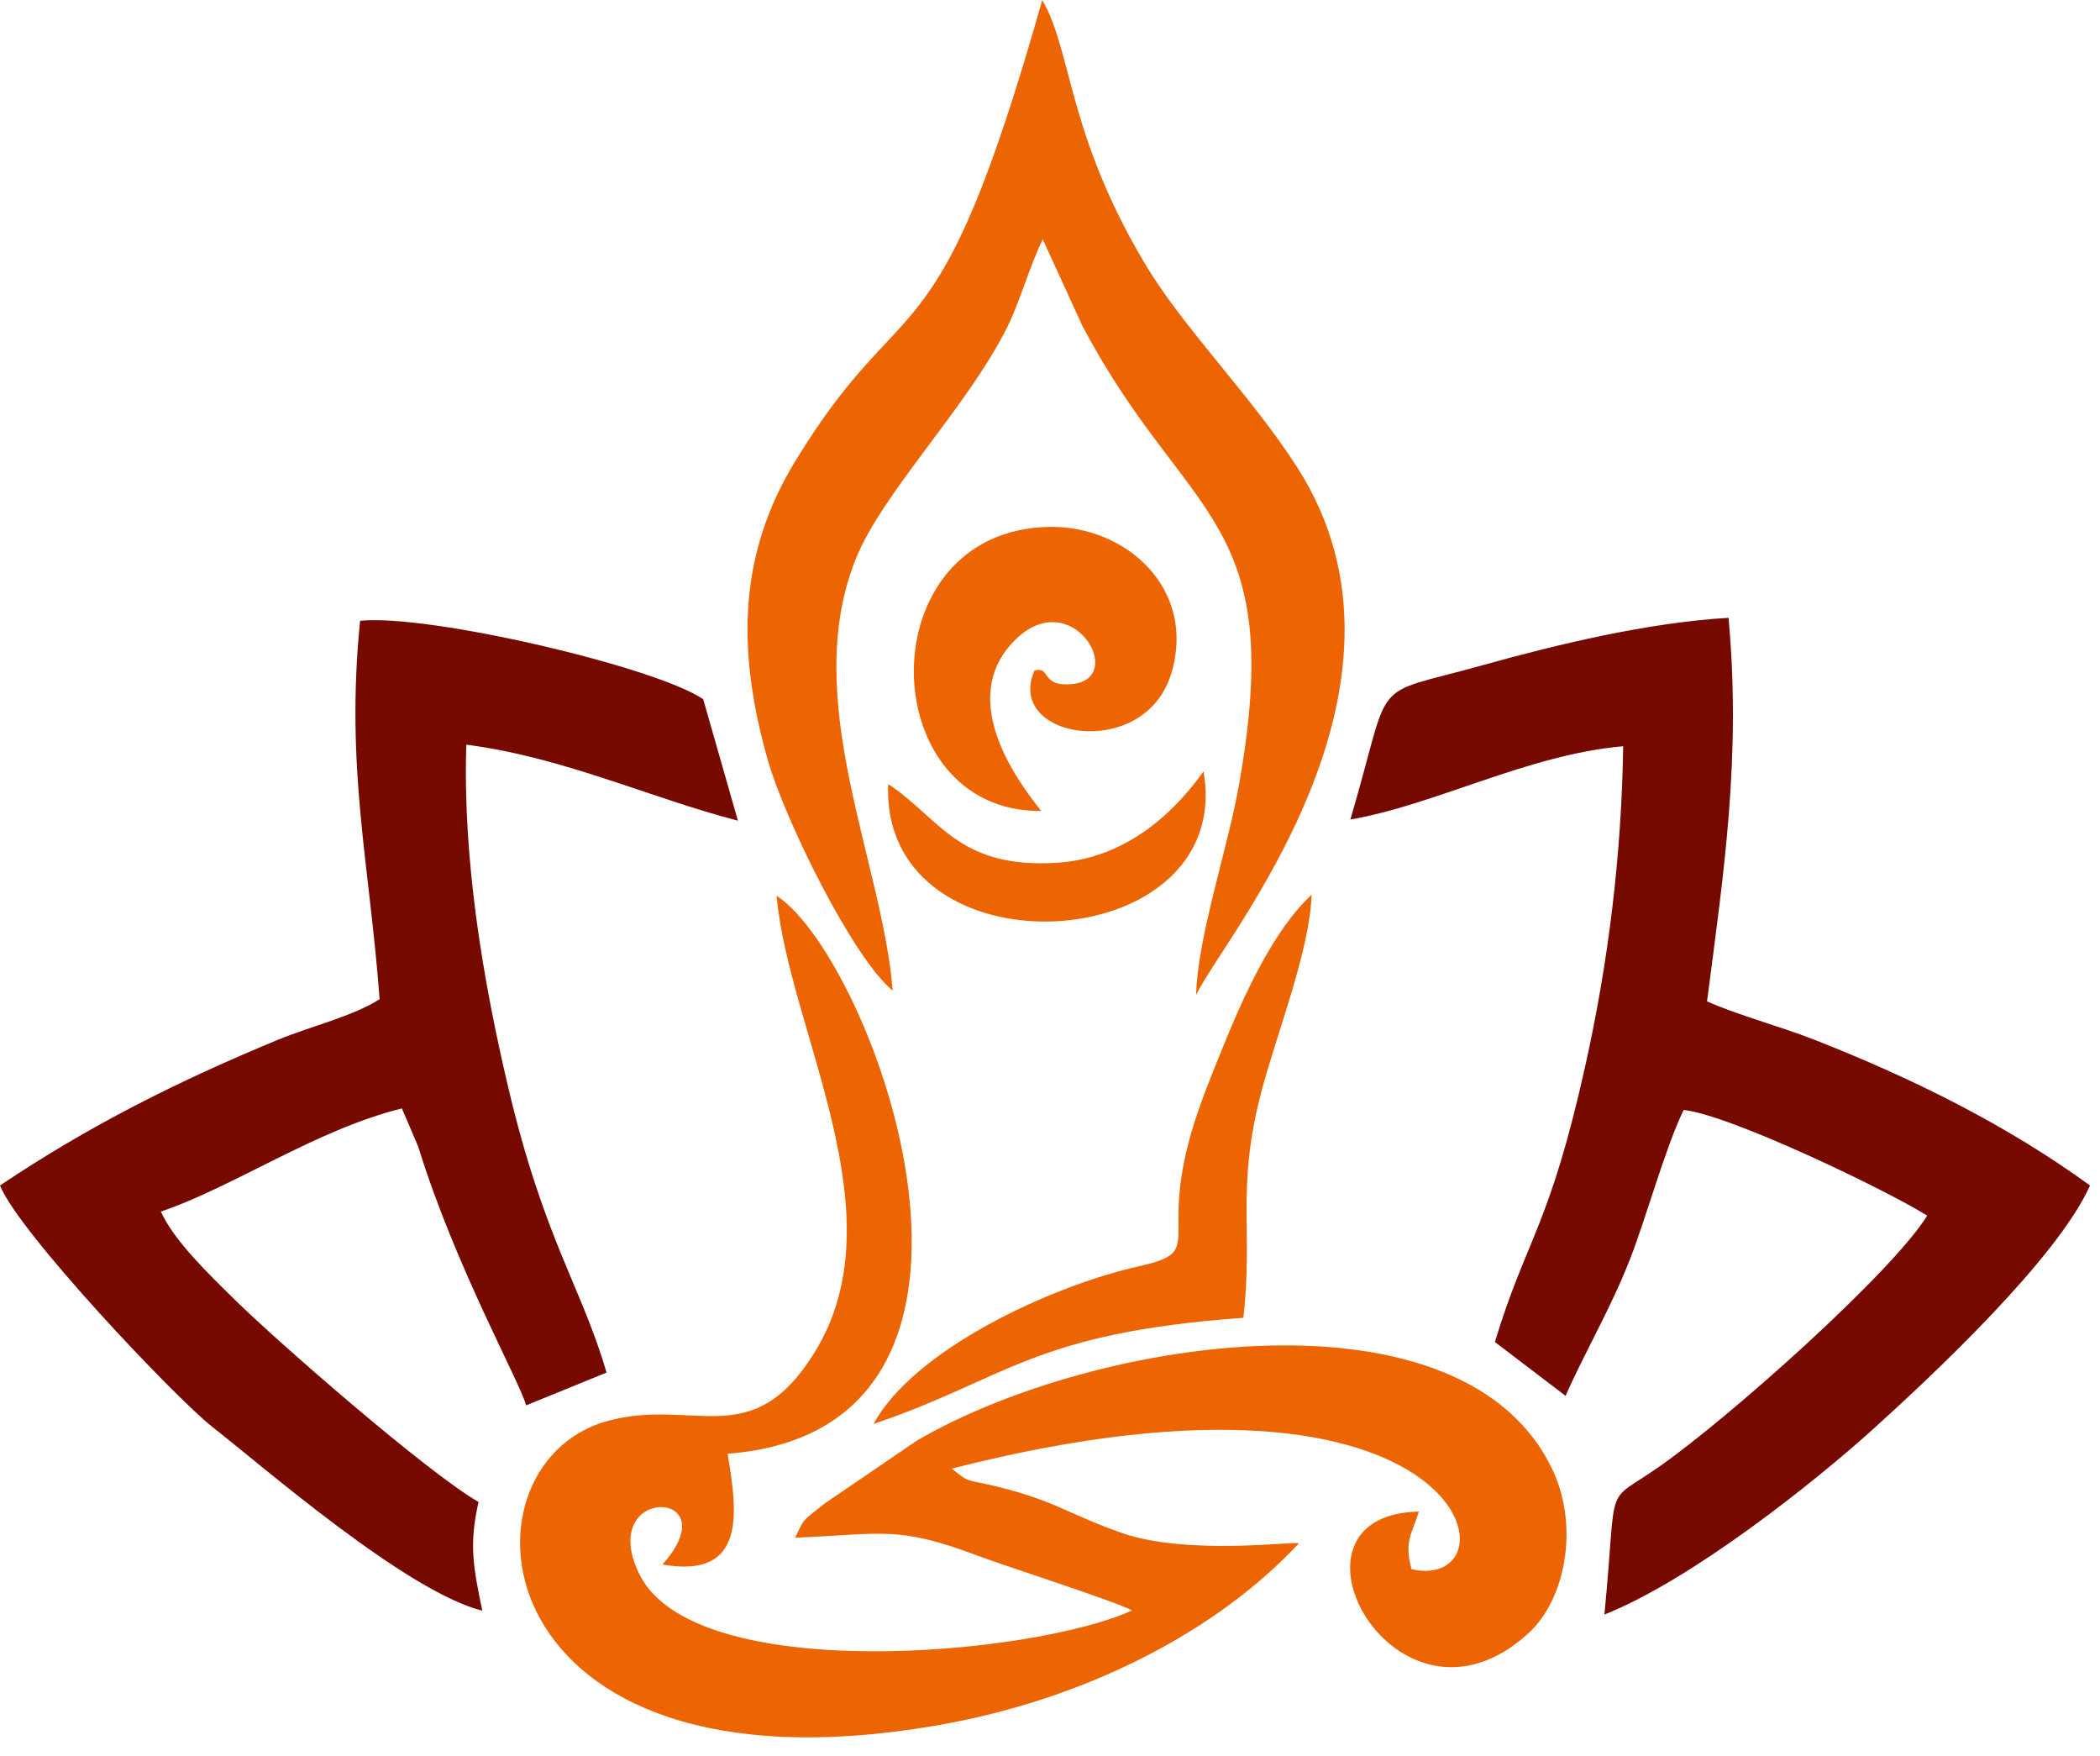
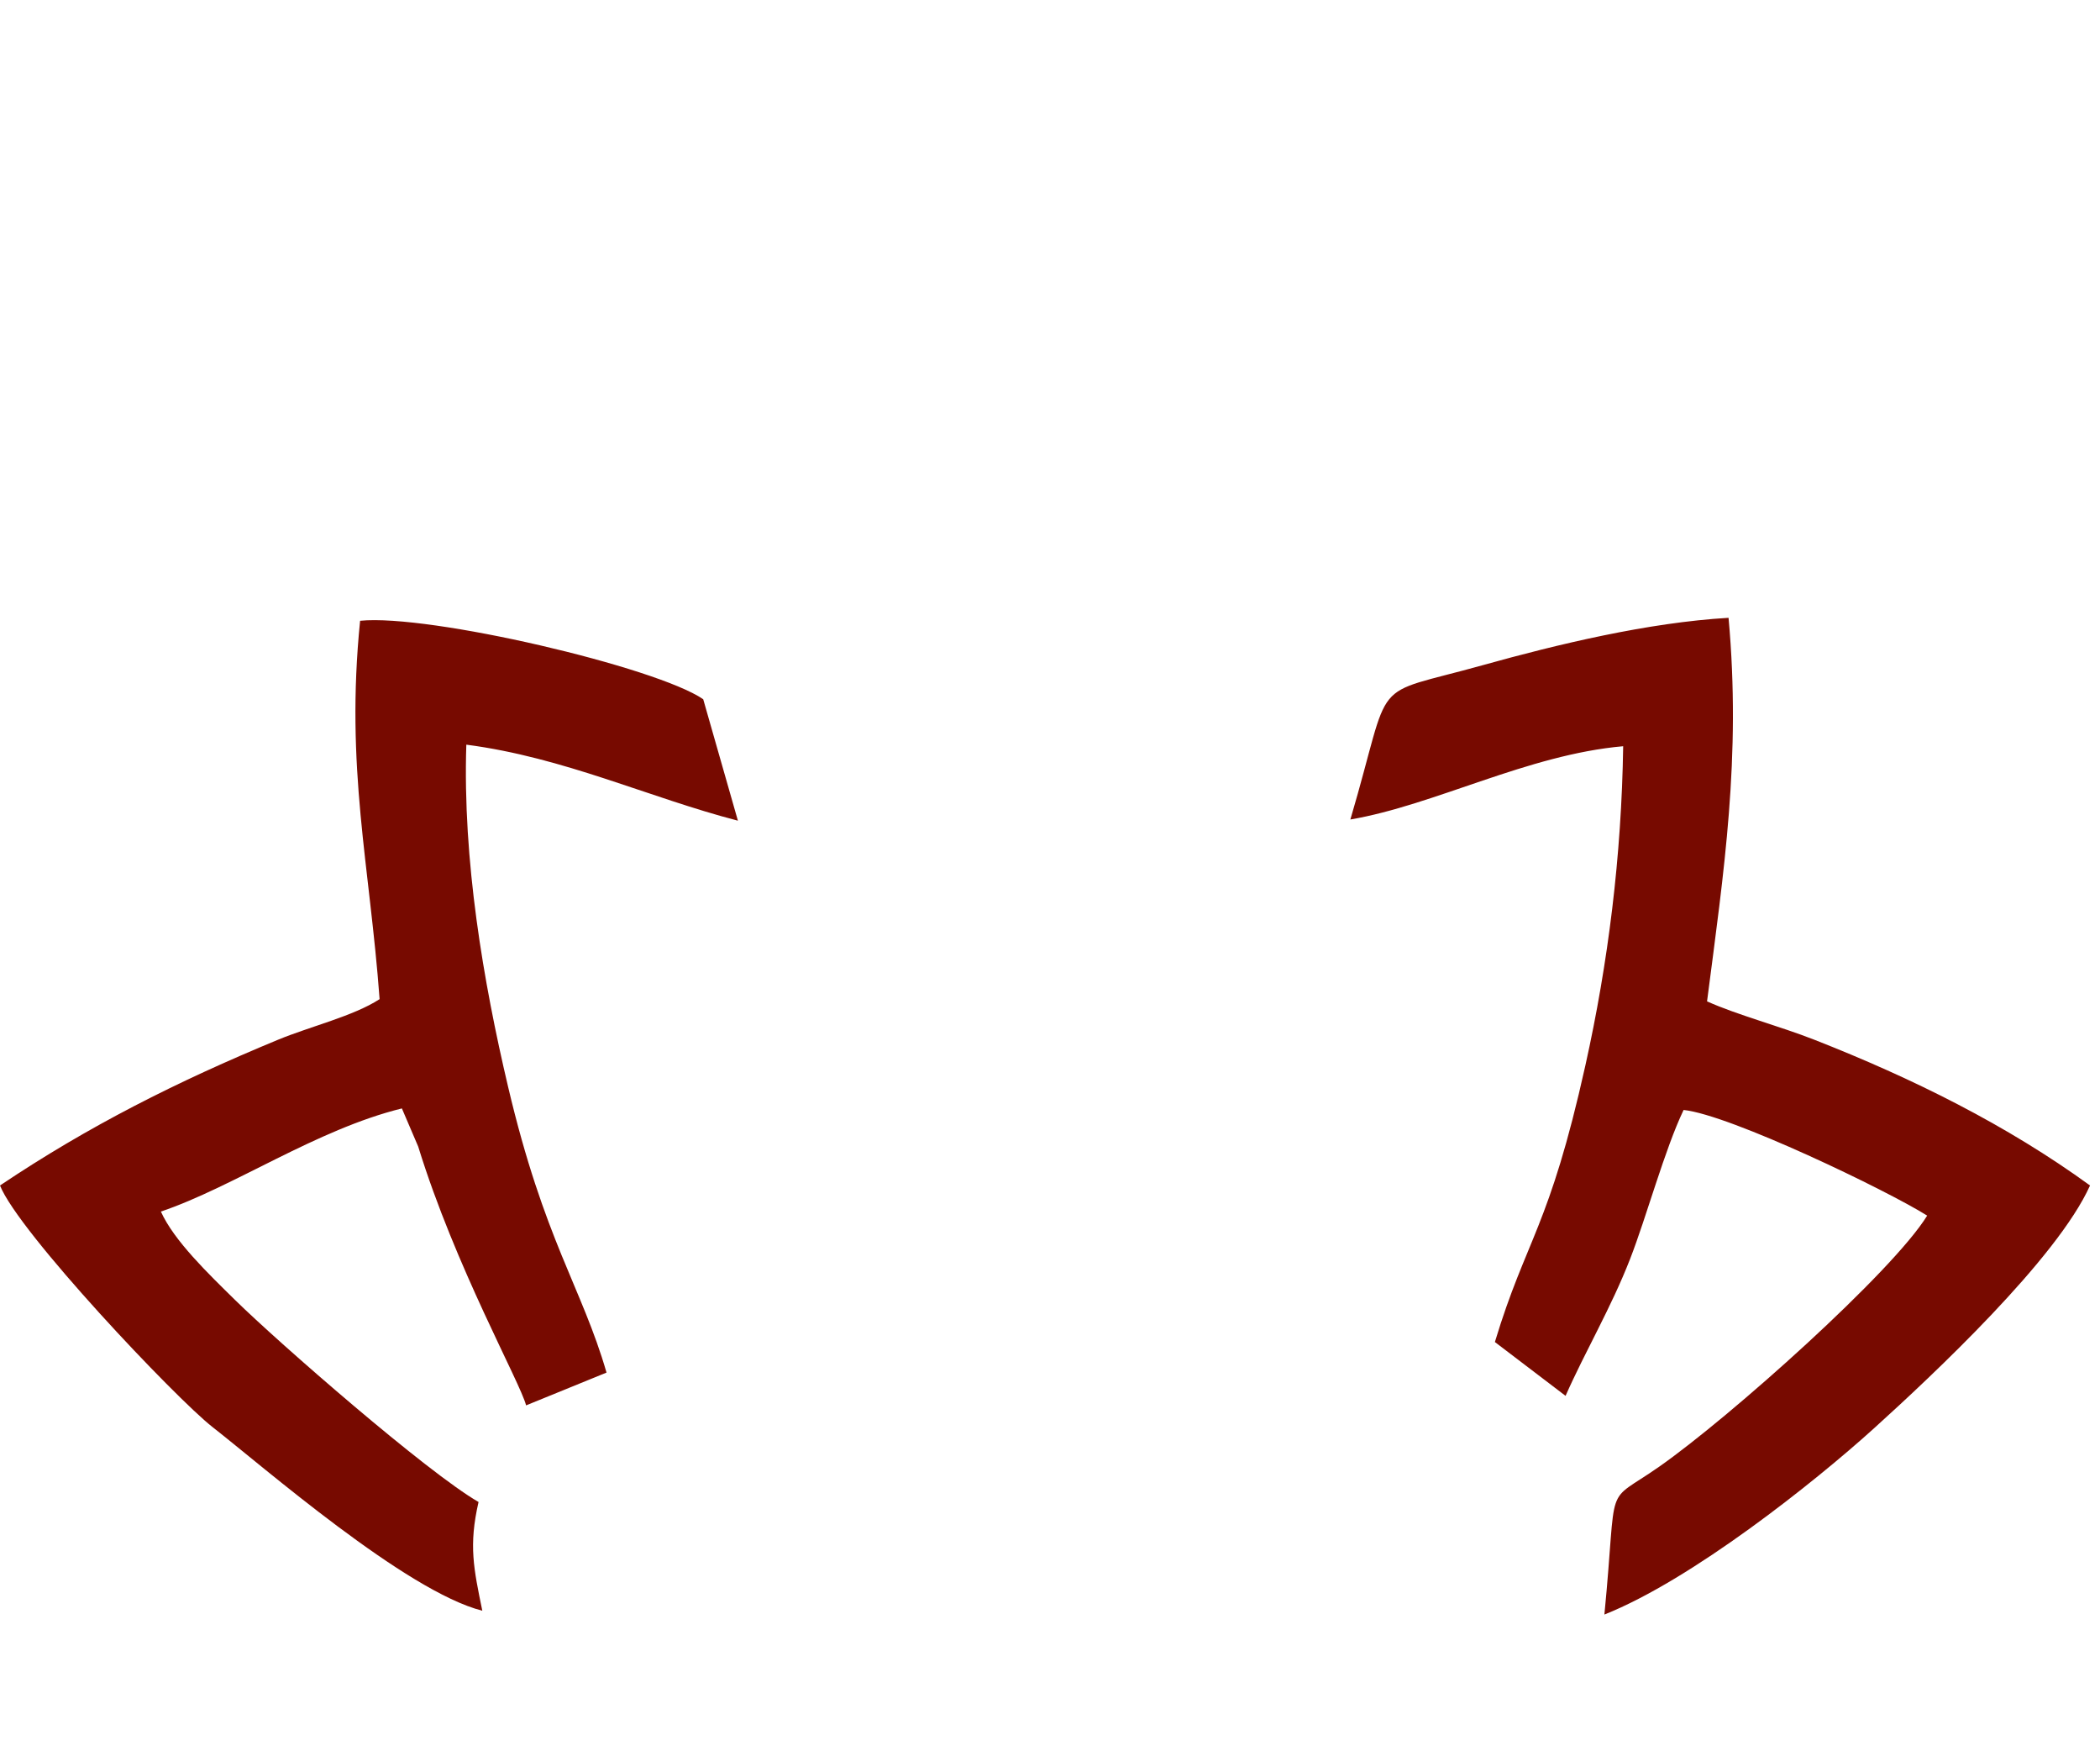
<svg xmlns="http://www.w3.org/2000/svg" width="67" height="56" viewBox="0 0 67 56" fill="none">
-   <path fill-rule="evenodd" clip-rule="evenodd" d="M41.443 49.226C41.29 49.157 37.844 49.627 35.764 48.888C33.987 48.256 33.676 47.87 31.734 47.4C30.799 47.175 30.952 47.32 30.367 46.845C47.141 42.561 48.492 50.831 45.035 50.054C44.787 49.15 45.055 48.925 45.268 48.216C40.41 48.31 44.548 55.929 48.754 52.107C49.953 51.018 50.366 48.72 49.566 46.956C46.8 40.859 34.966 42.628 29.262 45.946L26.299 47.966C25.564 48.562 25.686 48.395 25.367 49.049C28.201 48.933 28.638 48.657 31.209 49.629C32.061 49.95 35.597 51.082 36.119 51.369C32.935 52.816 22.14 53.784 20.396 50.206C19.005 47.351 23.312 47.471 21.134 49.905C23.814 50.37 23.535 48.261 23.213 46.371C33.441 45.581 27.841 30.549 24.776 28.573C25.171 32.91 28.728 38.718 25.988 43.141C23.975 46.392 22.131 44.558 19.357 45.333C14.321 46.74 15.264 57.526 29.816 55.049C34.581 54.238 38.801 52.062 41.443 49.226ZM28.338 25.009C28.081 31.211 39.445 30.619 38.398 24.605C37.481 25.901 35.933 27.382 33.726 27.52C30.557 27.718 29.988 26.095 28.338 25.009ZM27.869 45.421C32.122 43.986 32.912 42.52 39.669 42.035C39.989 39.226 39.43 37.921 40.245 34.818C40.722 33 41.786 30.335 41.847 28.539C40.611 29.687 39.668 31.797 39.036 33.353C38.669 34.255 38.272 35.214 38.002 36.151C36.995 39.655 38.488 39.906 36.324 40.394C33.479 41.035 29.15 43.065 27.869 45.421ZM33.22 25.868C32.361 24.789 30.587 22.296 32.329 20.472C34.169 18.546 36.013 21.657 34.197 21.821C33.183 21.912 33.542 21.244 33.005 21.388C32.043 23.575 36.519 24.307 37.37 21.48C38.181 18.786 35.93 16.776 33.506 16.806C27.659 16.878 27.849 25.922 33.22 25.868ZM28.481 31.597C28.155 27.476 25.509 22.302 27.303 17.829C28.146 15.726 30.827 13.023 32.109 10.489C32.537 9.643 32.84 8.509 33.269 7.634L34.532 10.392C37.859 16.689 41.083 16.403 39.519 25.096C39.163 27.073 38.197 29.95 38.162 31.739C38.935 30.041 45.88 21.981 41.411 14.945C39.963 12.665 37.761 10.483 36.525 8.405C34.044 4.235 34.209 1.649 33.253 0C29.856 12.008 28.95 8.844 25.373 14.709C23.607 17.604 23.463 20.61 24.496 24.242C25.039 26.15 27.219 30.573 28.481 31.597Z" fill="#EC6502" />
  <path fill-rule="evenodd" clip-rule="evenodd" d="M43.083 26.14C45.783 25.678 48.744 24.069 51.787 23.803C51.735 27.31 51.309 30.711 50.582 33.981C49.426 39.181 48.696 39.495 47.694 42.807L49.949 44.524C50.576 43.105 51.4 41.717 52.007 40.16C52.536 38.801 53.113 36.662 53.715 35.405C55.203 35.56 60.221 37.979 61.486 38.775C60.389 40.563 55.196 45.202 52.937 46.783C51.131 48.048 51.62 47.074 51.188 51.5C53.974 50.393 57.882 47.286 59.793 45.557C61.669 43.859 65.634 40.148 66.682 37.814C64.034 35.89 61.029 34.397 57.878 33.162C56.774 32.729 55.425 32.374 54.463 31.941C55.002 27.773 55.554 24.163 55.149 19.707C52.584 19.856 49.682 20.555 47.323 21.213C43.582 22.258 44.472 21.442 43.083 26.14ZM12.111 31.87C11.286 32.409 9.883 32.746 8.873 33.164C5.625 34.508 2.826 35.919 0 37.814C0.589 39.303 5.606 44.603 6.781 45.52C8.398 46.782 12.953 50.761 15.388 51.378C15.113 50.037 14.949 49.295 15.268 47.91C13.634 46.969 8.897 42.838 7.503 41.469C6.649 40.63 5.552 39.576 5.133 38.646C7.451 37.862 10.099 36.027 12.822 35.356L13.342 36.571C14.527 40.41 16.601 44.102 16.785 44.828L19.351 43.782C18.568 41.077 17.361 39.548 16.21 34.664C15.419 31.312 14.758 27.427 14.878 23.753C18.004 24.16 20.691 25.438 23.543 26.178L22.436 22.304C20.94 21.277 13.698 19.579 11.489 19.801C11.014 24.506 11.796 27.585 12.111 31.87Z" fill="#770A00" />
</svg>